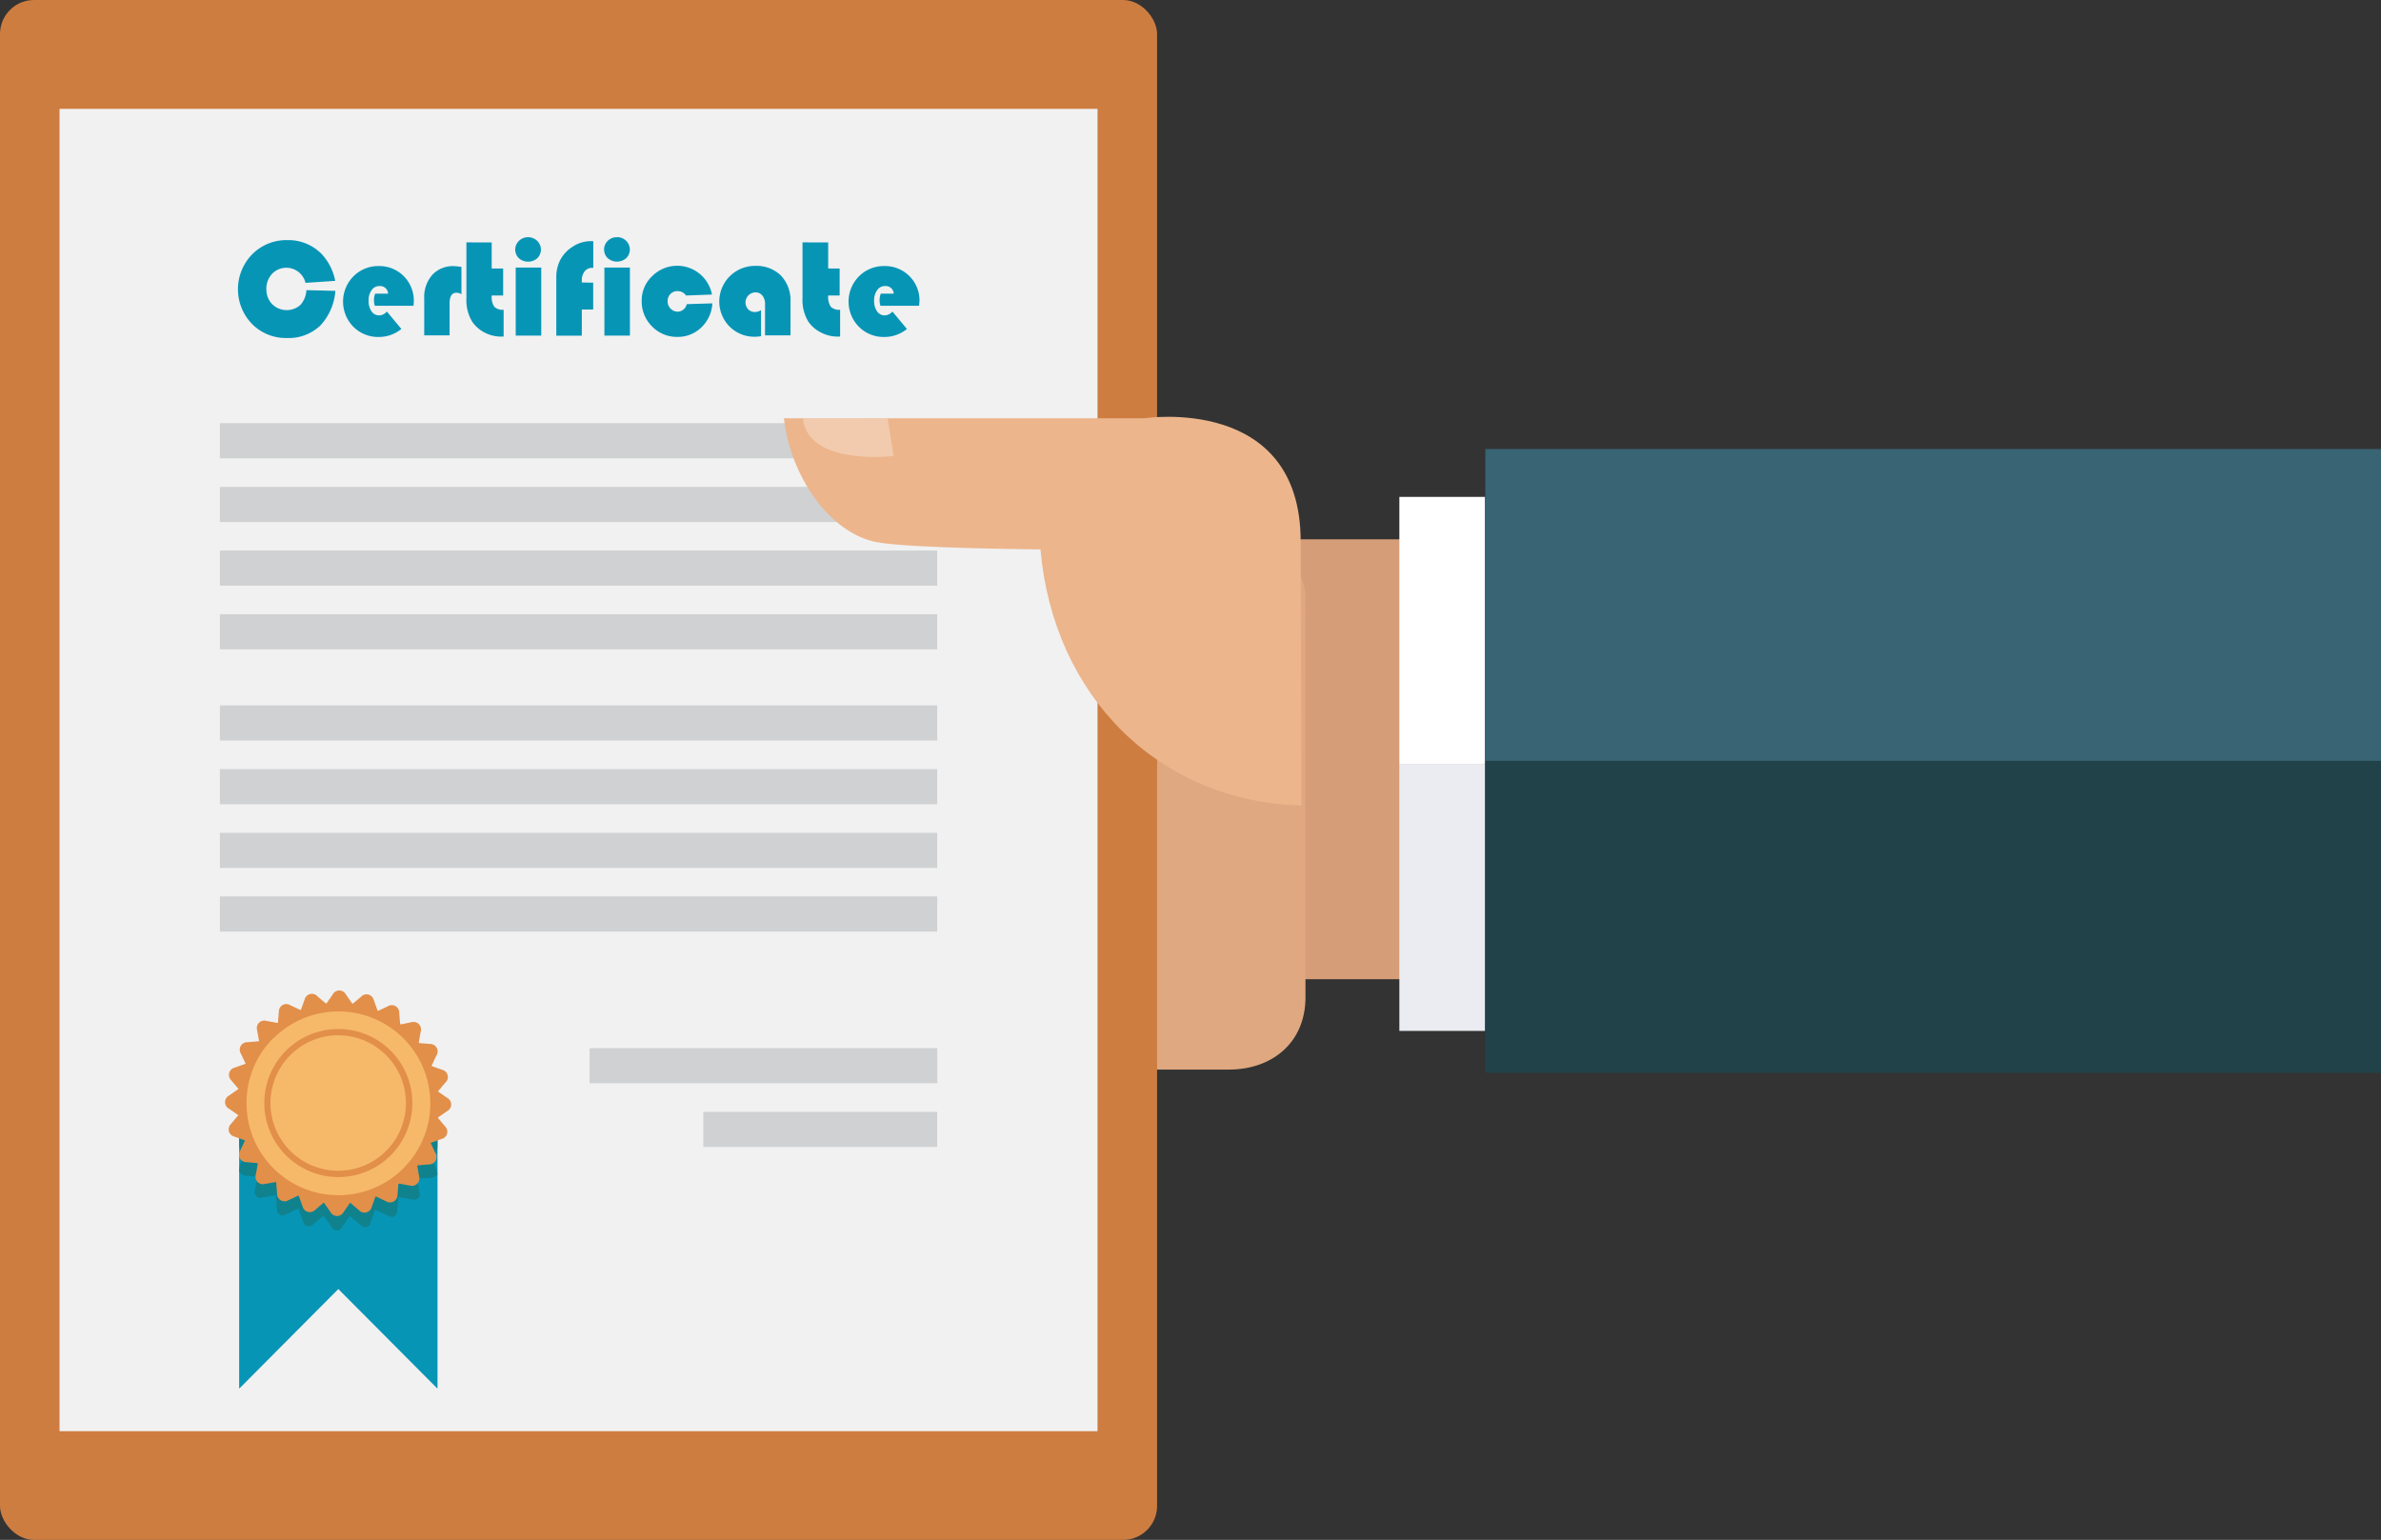
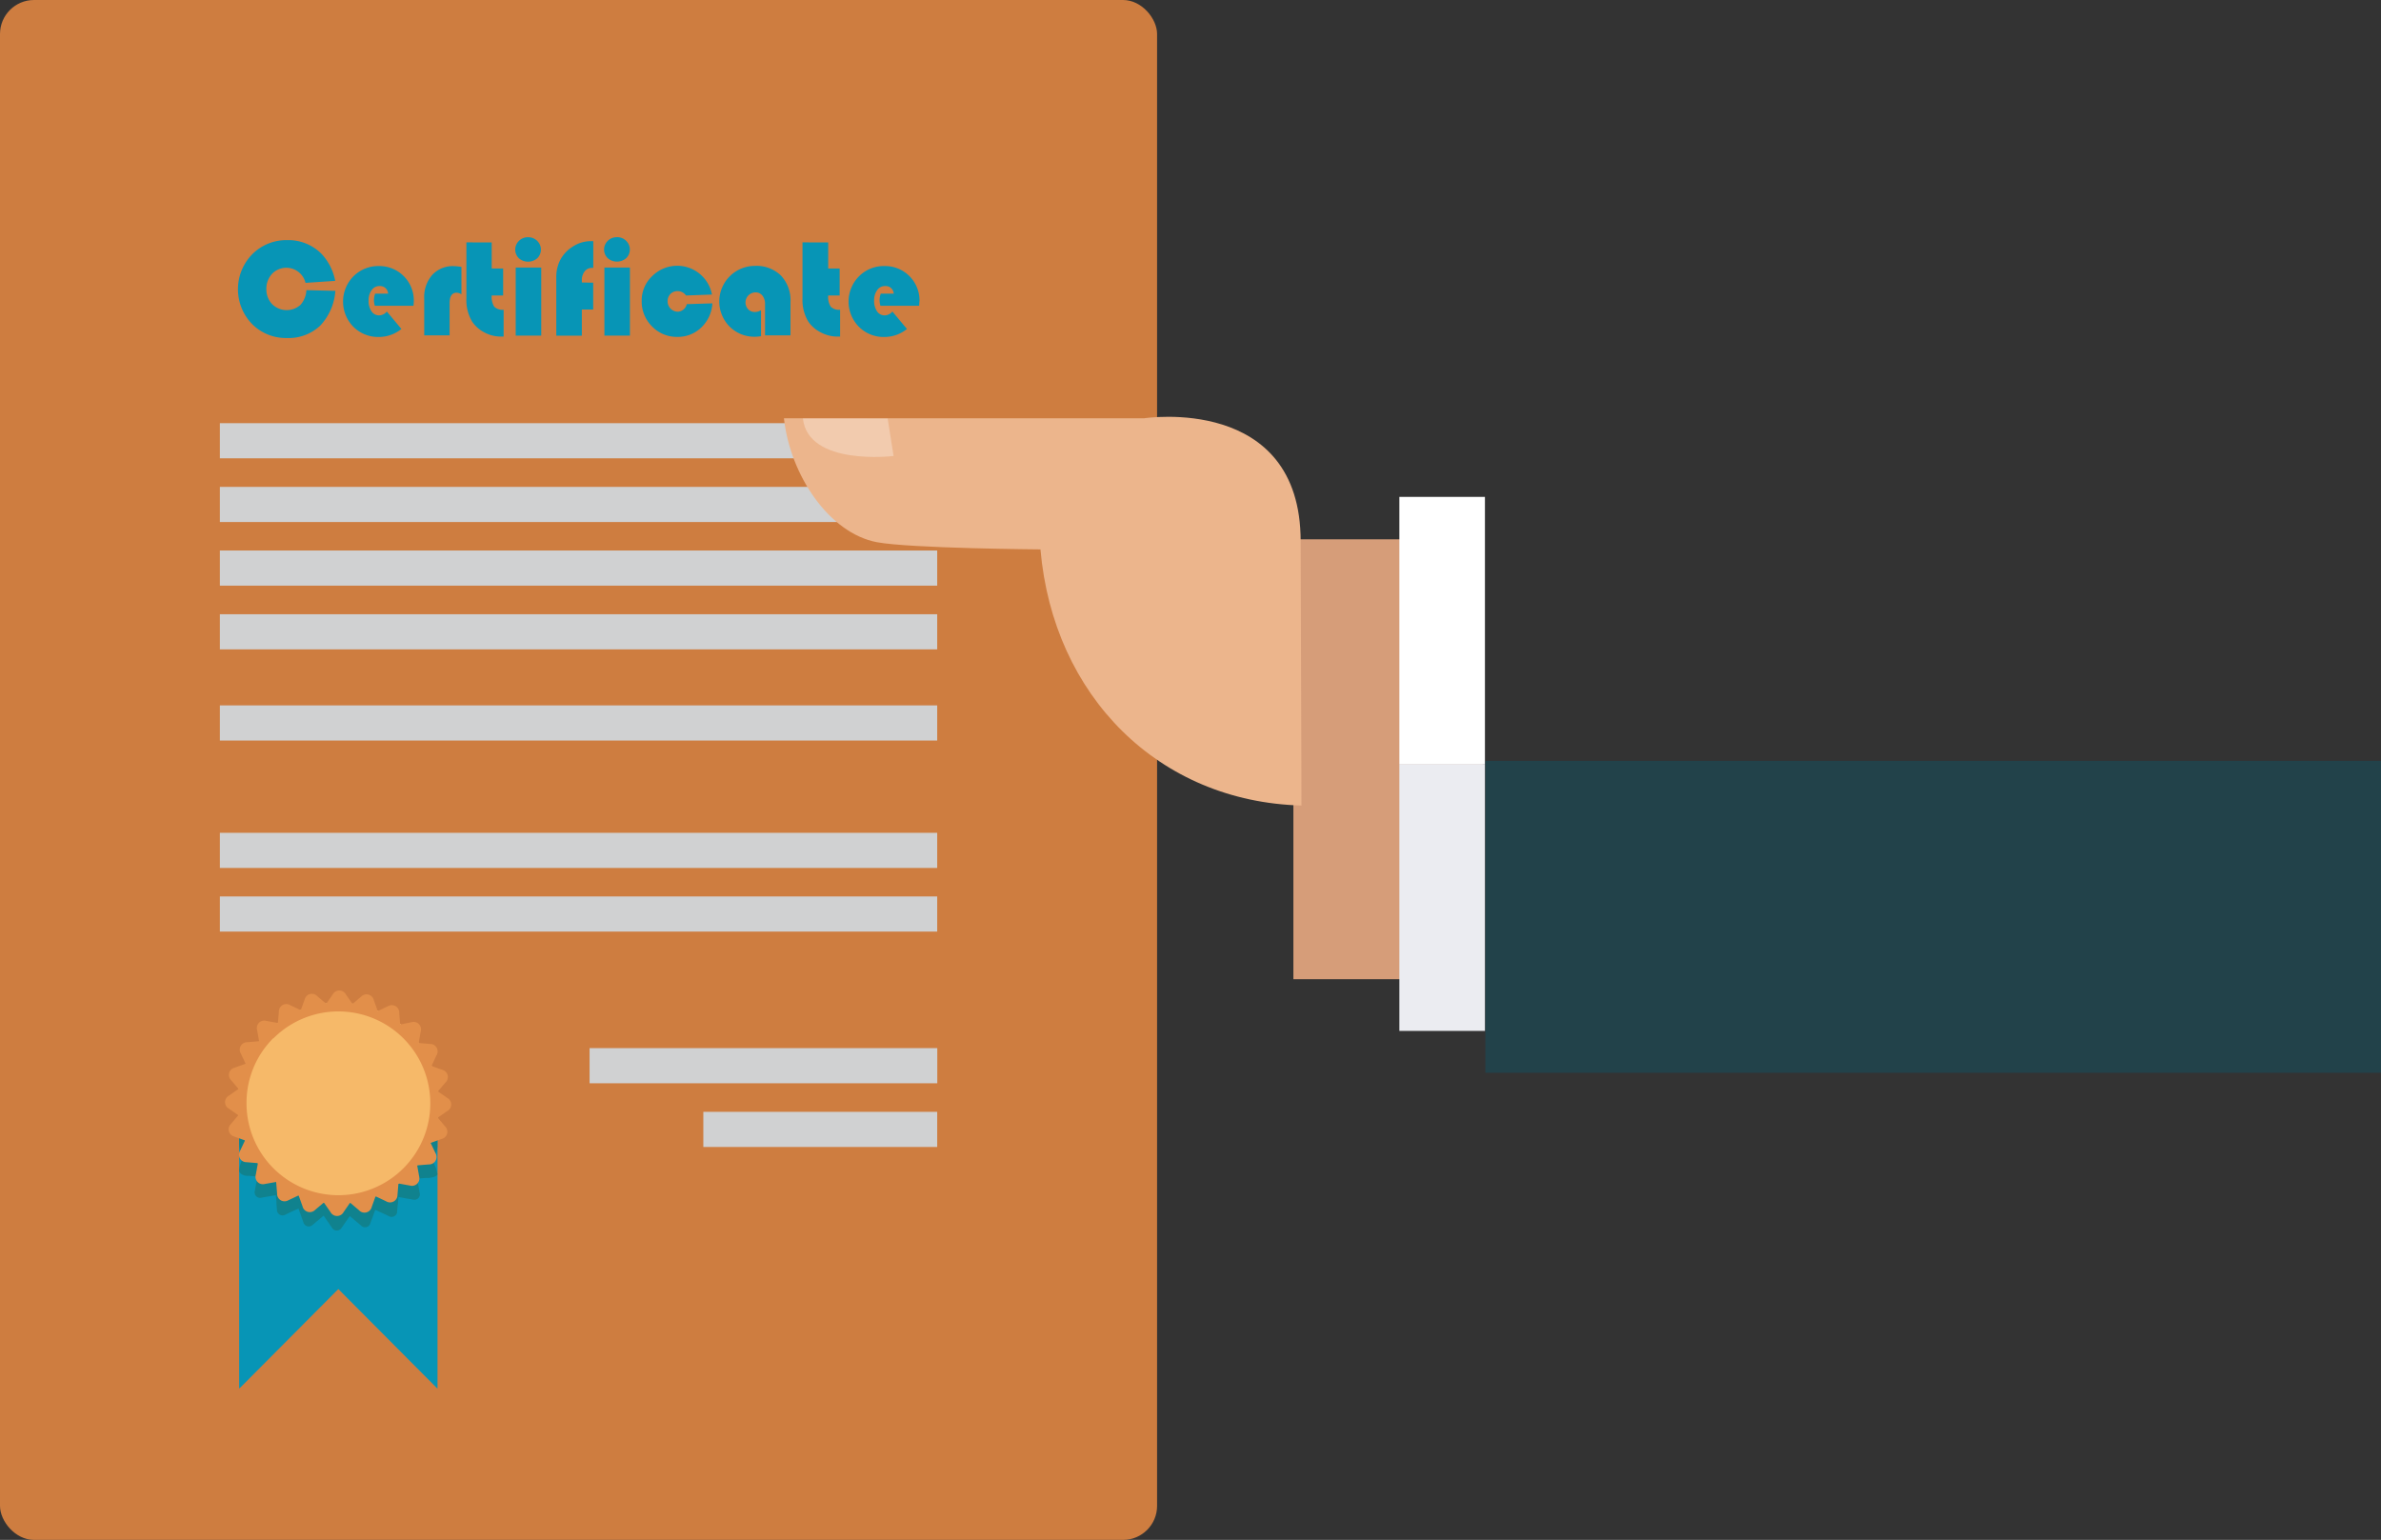
<svg xmlns="http://www.w3.org/2000/svg" viewBox="0 0 297.47 192.39">
  <rect x="0" y="0" width="297.47" height="192.39" fill="#333333" stroke="none" />
  <defs>
    <style>.cls-1{fill:#d69d79;}.cls-2{fill:#386473;}.cls-3{fill:#22424a;}.cls-15,.cls-4{fill:#fff;}.cls-5{fill:#ebecf1;}.cls-6{fill:#dfa880;}.cls-7{fill:#ce7d40;}.cls-8{fill:#f1f1f1;}.cls-9{fill:#d0d1d2;}.cls-10{fill:#0795b6;}.cls-11{fill:#10828e;}.cls-12{fill:#f6b969;}.cls-13{fill:#e28f4a;}.cls-14{fill:#ecb58c;}.cls-15{opacity:0.3;}</style>
  </defs>
  <title>salary_performance</title>
  <g id="Layer_2" data-name="Layer 2">
    <g id="Layer_3" data-name="Layer 3">
      <rect class="cls-1" x="161.59" y="67.38" width="23.64" height="54.96" />
-       <rect class="cls-2" x="185.57" y="56.1" width="111.9" height="38.97" />
      <rect class="cls-3" x="185.57" y="95.06" width="111.9" height="38.97" />
      <rect class="cls-4" x="174.83" y="62.08" width="10.69" height="33.36" />
      <rect class="cls-5" x="174.83" y="95.44" width="10.69" height="33.36" />
-       <path class="cls-6" d="M163.1,124.57V74.69c0-3.1-2.52-6.1-5.62-6.1h-8.43v.48l-93.16-.47a6.78,6.78,0,0,0-6.78,6.77,8.76,8.76,0,0,0,4.29,7.36H95.8v2H44.92c-3.65.15-6.57,4.3-6.58,8a8.89,8.89,0,0,0,3.64,7H96.05v2l-46.66.1c-3.75,0-6.79,4.24-6.79,8a8.84,8.84,0,0,0,3.9,7.14H96.05v2H71.57c-3.25.68-5.75,4.48-5.75,7.87a6.78,6.78,0,0,0,6.77,6.79l80.92,0C158.82,133.64,163.1,130.37,163.1,124.57Z" />
      <rect class="cls-7" width="144.56" height="192.39" rx="4.25" ry="4.25" />
-       <rect class="cls-8" x="7.44" y="13.6" width="129.68" height="165.21" />
      <rect class="cls-9" x="27.47" y="52.87" width="89.62" height="4.39" />
      <rect class="cls-9" x="27.47" y="60.83" width="89.62" height="4.39" />
      <rect class="cls-9" x="27.47" y="68.78" width="89.62" height="4.39" />
      <rect class="cls-9" x="27.47" y="76.74" width="89.62" height="4.39" />
      <rect class="cls-9" x="27.47" y="88.13" width="89.62" height="4.39" />
-       <rect class="cls-9" x="27.47" y="96.09" width="89.62" height="4.39" />
      <rect class="cls-9" x="27.47" y="104.05" width="89.62" height="4.39" />
      <rect class="cls-9" x="27.47" y="112" width="89.62" height="4.39" />
      <rect class="cls-9" x="73.66" y="130.95" width="43.44" height="4.39" />
      <rect class="cls-9" x="87.87" y="138.91" width="29.22" height="4.39" />
      <polygon class="cls-10" points="54.66 137.78 54.66 173.45 54.61 173.45 42.27 161.05 29.93 173.45 29.88 173.45 29.88 137.78 54.66 137.78" />
      <path class="cls-11" d="M30.6,144.16l-.36-.13c-.2-.07-.36-.61-.36-1.2v-5.06A1.07,1.07,0,0,1,31,136.7H53.58a1.08,1.08,0,0,1,1.07,1.07v5.33c0,.59-.19,1.14-.43,1.23l-.43.15h0l.43.92a4.55,4.55,0,0,1,.43,1.3c0,.21-.48.42-1.07.47l-.4,0-1.07.09h0l.19,1.06.13.69a.69.69,0,0,1-.86.86l-.74-.13-1.06-.19h0s0,.48-.09,1.07l-.06.7a.69.69,0,0,1-1.06.61l-.68-.32-1-.46h0l-.36,1-.24.65a.69.69,0,0,1-1.18.31l-.58-.49-.82-.69-.61.88-.4.57a.7.7,0,0,1-1.22,0l-.43-.62-.61-.88h0l-.82.69-.53.45a.7.7,0,0,1-1.18-.32l-.25-.71-.36-1h0l-1,.46-.63.3a.7.7,0,0,1-1.06-.61l-.06-.75c0-.59-.09-1.07-.09-1.07h0l-1.06.19-.69.12a.69.69,0,0,1-.86-.86l.13-.74L32.2,147l-1.07-.09h-.18c-.59,0-1.07-.34-1.07-.65a3.88,3.88,0,0,1,.36-1.33l.36-.77Z" />
      <path class="cls-12" d="M42.27,125.27a12.55,12.55,0,1,0,12.55,12.55,12.55,12.55,0,0,0-12.55-12.55Z" />
-       <path class="cls-13" d="M42.27,129.35a8.46,8.46,0,1,1-6,2.48,8.4,8.4,0,0,1,6-2.48m0-.79a9.25,9.25,0,1,0,9.25,9.25,9.25,9.25,0,0,0-9.25-9.25Z" />
      <path class="cls-13" d="M29.27,142l1.34.48L30,143.77a.93.93,0,0,0,.8,1.43l1.42.12s-.11.64-.26,1.43a.93.93,0,0,0,1.14,1.17l1.4-.25.12,1.45a.93.93,0,0,0,1.4.84l1.29-.61.49,1.37a.93.93,0,0,0,1.57.44l1.09-.92.83,1.19a.93.93,0,0,0,1.64,0l.81-1.17,1.11.94a.93.93,0,0,0,1.59-.4l.48-1.34,1.31.62a.93.93,0,0,0,1.43-.8l.12-1.42,1.43.26A.93.93,0,0,0,52.37,147l-.25-1.4,1.45-.12a.93.93,0,0,0,.84-1.4l-.61-1.29,1.37-.49a.93.93,0,0,0,.44-1.57l-.92-1.09,1.19-.83a.93.93,0,0,0,0-1.64l-1.17-.81.94-1.11a.93.93,0,0,0-.4-1.59l-1.34-.48.62-1.32a.93.93,0,0,0-.8-1.43l-1.42-.12s.11-.65.25-1.43a.93.93,0,0,0-1.14-1.17L50,128s-.06-.65-.12-1.45a.93.93,0,0,0-1.4-.84l-1.29.61-.49-1.37a.93.93,0,0,0-1.57-.44l-1.09.92-.83-1.19a.93.93,0,0,0-1.64,0l-.81,1.17-1.11-.94a.93.93,0,0,0-1.59.4l-.48,1.34-1.31-.62a.93.93,0,0,0-1.43.8l-.12,1.42-1.43-.26a.93.93,0,0,0-1.17,1.14l.25,1.4-1.45.12a.93.93,0,0,0-.84,1.4l.61,1.29-1.37.49a.93.93,0,0,0-.44,1.57l.92,1.09-1.19.83a.93.93,0,0,0,0,1.64l1.17.81-.94,1.11A.93.93,0,0,0,29.27,142Zm4.89-12.27a11.48,11.48,0,1,1-3.36,8.12A11.4,11.4,0,0,1,34.15,129.7Z" />
      <path class="cls-10" d="M38.28,36.25l3.62.09A7.06,7.06,0,0,1,40,40.69a5.73,5.73,0,0,1-4.15,1.54,5.94,5.94,0,0,1-4.35-1.74,6.24,6.24,0,0,1,0-8.71A6,6,0,0,1,35.89,30a5.81,5.81,0,0,1,4.3,1.74,6.8,6.8,0,0,1,1.69,3.35l-3.71.25A2.47,2.47,0,0,0,34,34.2a2.74,2.74,0,0,0-.72,2A2.64,2.64,0,0,0,34,38a2.59,2.59,0,0,0,3.54.09A3,3,0,0,0,38.28,36.25Z" />
      <path class="cls-10" d="M51.66,38.2H46.83a2.33,2.33,0,0,1-.11-.67,2.36,2.36,0,0,1,.15-.84h1.62a1,1,0,0,0-1.06-.95,1.15,1.15,0,0,0-1,.51,2.13,2.13,0,0,0-.38,1.3,2.28,2.28,0,0,0,.36,1.34,1.12,1.12,0,0,0,1,.51,1.27,1.27,0,0,0,.92-.48l1.82,2.18a4.47,4.47,0,0,1-2.82,1,4.36,4.36,0,0,1-3.18-1.27,4.49,4.49,0,0,1,0-6.3,4.37,4.37,0,0,1,3.2-1.29A4.3,4.3,0,0,1,51.7,37.6Q51.7,37.79,51.66,38.2Z" />
      <path class="cls-10" d="M57.65,33.35v3.41a1.26,1.26,0,0,0-.61-.19c-.58,0-.87.45-.87,1.33v4H53V37.29a4.18,4.18,0,0,1,1-2.94,3.48,3.48,0,0,1,2.69-1.1A6.53,6.53,0,0,1,57.65,33.35Z" />
      <path class="cls-10" d="M61.43,30.29v3.26h1.43v3.37H61.43a2.27,2.27,0,0,0,.32,1.4,1.47,1.47,0,0,0,1.17.38v3.35h-.37a4.33,4.33,0,0,1-2-.5A4.15,4.15,0,0,1,59,40.2a5.2,5.2,0,0,1-.73-2.92v-7Z" />
      <path class="cls-10" d="M67.62,33.43v8.5H64.43v-8.5ZM66,29.64a1.57,1.57,0,0,1,1.12.46,1.51,1.51,0,0,1,0,2.17,1.76,1.76,0,0,1-2.29,0,1.51,1.51,0,0,1,0-2.17A1.56,1.56,0,0,1,66,29.64Z" />
      <path class="cls-10" d="M74.11,35.32v3.35H72.69v3.27H69.5V34.71a4.7,4.7,0,0,1,.42-2.08,4.32,4.32,0,0,1,1.61-1.8,4.08,4.08,0,0,1,2.25-.7h.34v3.34H74a1.14,1.14,0,0,0-.93.4A1.76,1.76,0,0,0,72.69,35v.29Z" />
      <path class="cls-10" d="M78.7,33.43v8.5H75.51v-8.5Zm-1.59-3.8a1.57,1.57,0,0,1,1.12.46,1.51,1.51,0,0,1,0,2.17,1.77,1.77,0,0,1-2.3,0,1.51,1.51,0,0,1,0-2.17A1.56,1.56,0,0,1,77.12,29.64Z" />
      <path class="cls-10" d="M85.8,38,89,37.9a4.49,4.49,0,0,1-1.37,3,4.19,4.19,0,0,1-3,1.19,4.29,4.29,0,0,1-3.17-1.31,4.38,4.38,0,0,1-1.29-3.2,4.16,4.16,0,0,1,1.31-3.08,4.42,4.42,0,0,1,7.47,2.3l-3.24.12a1.27,1.27,0,0,0-1.05-.55,1.2,1.2,0,0,0-.9.36,1.25,1.25,0,0,0-.35.9,1.28,1.28,0,0,0,.37.93,1.25,1.25,0,0,0,.92.38A1.2,1.2,0,0,0,85.8,38Z" />
      <path class="cls-10" d="M95.08,38.75V42a4.17,4.17,0,0,1-.72.07,4.37,4.37,0,0,1-3.2-1.26,4.45,4.45,0,0,1,3.16-7.59,4.36,4.36,0,0,1,3.25,1.21,4.5,4.5,0,0,1,1.19,3.3v4.17H95.58V38a1.63,1.63,0,0,0-.33-1.07,1.07,1.07,0,0,0-.88-.4,1.26,1.26,0,0,0-.9,2.11,1.13,1.13,0,0,0,.84.34A1.45,1.45,0,0,0,95.08,38.75Z" />
      <path class="cls-10" d="M103.47,30.29v3.26h1.43v3.37h-1.43a2.25,2.25,0,0,0,.32,1.4,1.47,1.47,0,0,0,1.17.38v3.35h-.37a4.34,4.34,0,0,1-2-.5A4.15,4.15,0,0,1,101,40.2a5.16,5.16,0,0,1-.74-2.92v-7Z" />
      <path class="cls-10" d="M114.83,38.2H110a2.36,2.36,0,0,1-.11-.67,2.44,2.44,0,0,1,.15-.84h1.62a1,1,0,0,0-1.07-.95,1.16,1.16,0,0,0-1,.51,2.13,2.13,0,0,0-.38,1.3,2.25,2.25,0,0,0,.36,1.34,1.11,1.11,0,0,0,1,.51,1.27,1.27,0,0,0,.92-.48l1.82,2.18a4.46,4.46,0,0,1-2.82,1,4.35,4.35,0,0,1-3.18-1.27,4.48,4.48,0,0,1,0-6.3,4.37,4.37,0,0,1,3.2-1.29,4.3,4.3,0,0,1,4.37,4.36C114.86,37.73,114.85,37.93,114.83,38.2Z" />
      <path class="cls-14" d="M109.55,67.74c4.15.78,20.44.9,20.44.9,1.6,18.37,14.83,31.53,32.61,32l-.1-33c0-18.4-19.56-15.38-19.56-15.38h-45C98.73,59.41,103.6,66.61,109.55,67.74Z" />
      <path class="cls-15" d="M100.31,52.28c.66,6,11.33,4.69,11.33,4.69l-.74-4.68Z" />
    </g>
  </g>
</svg>